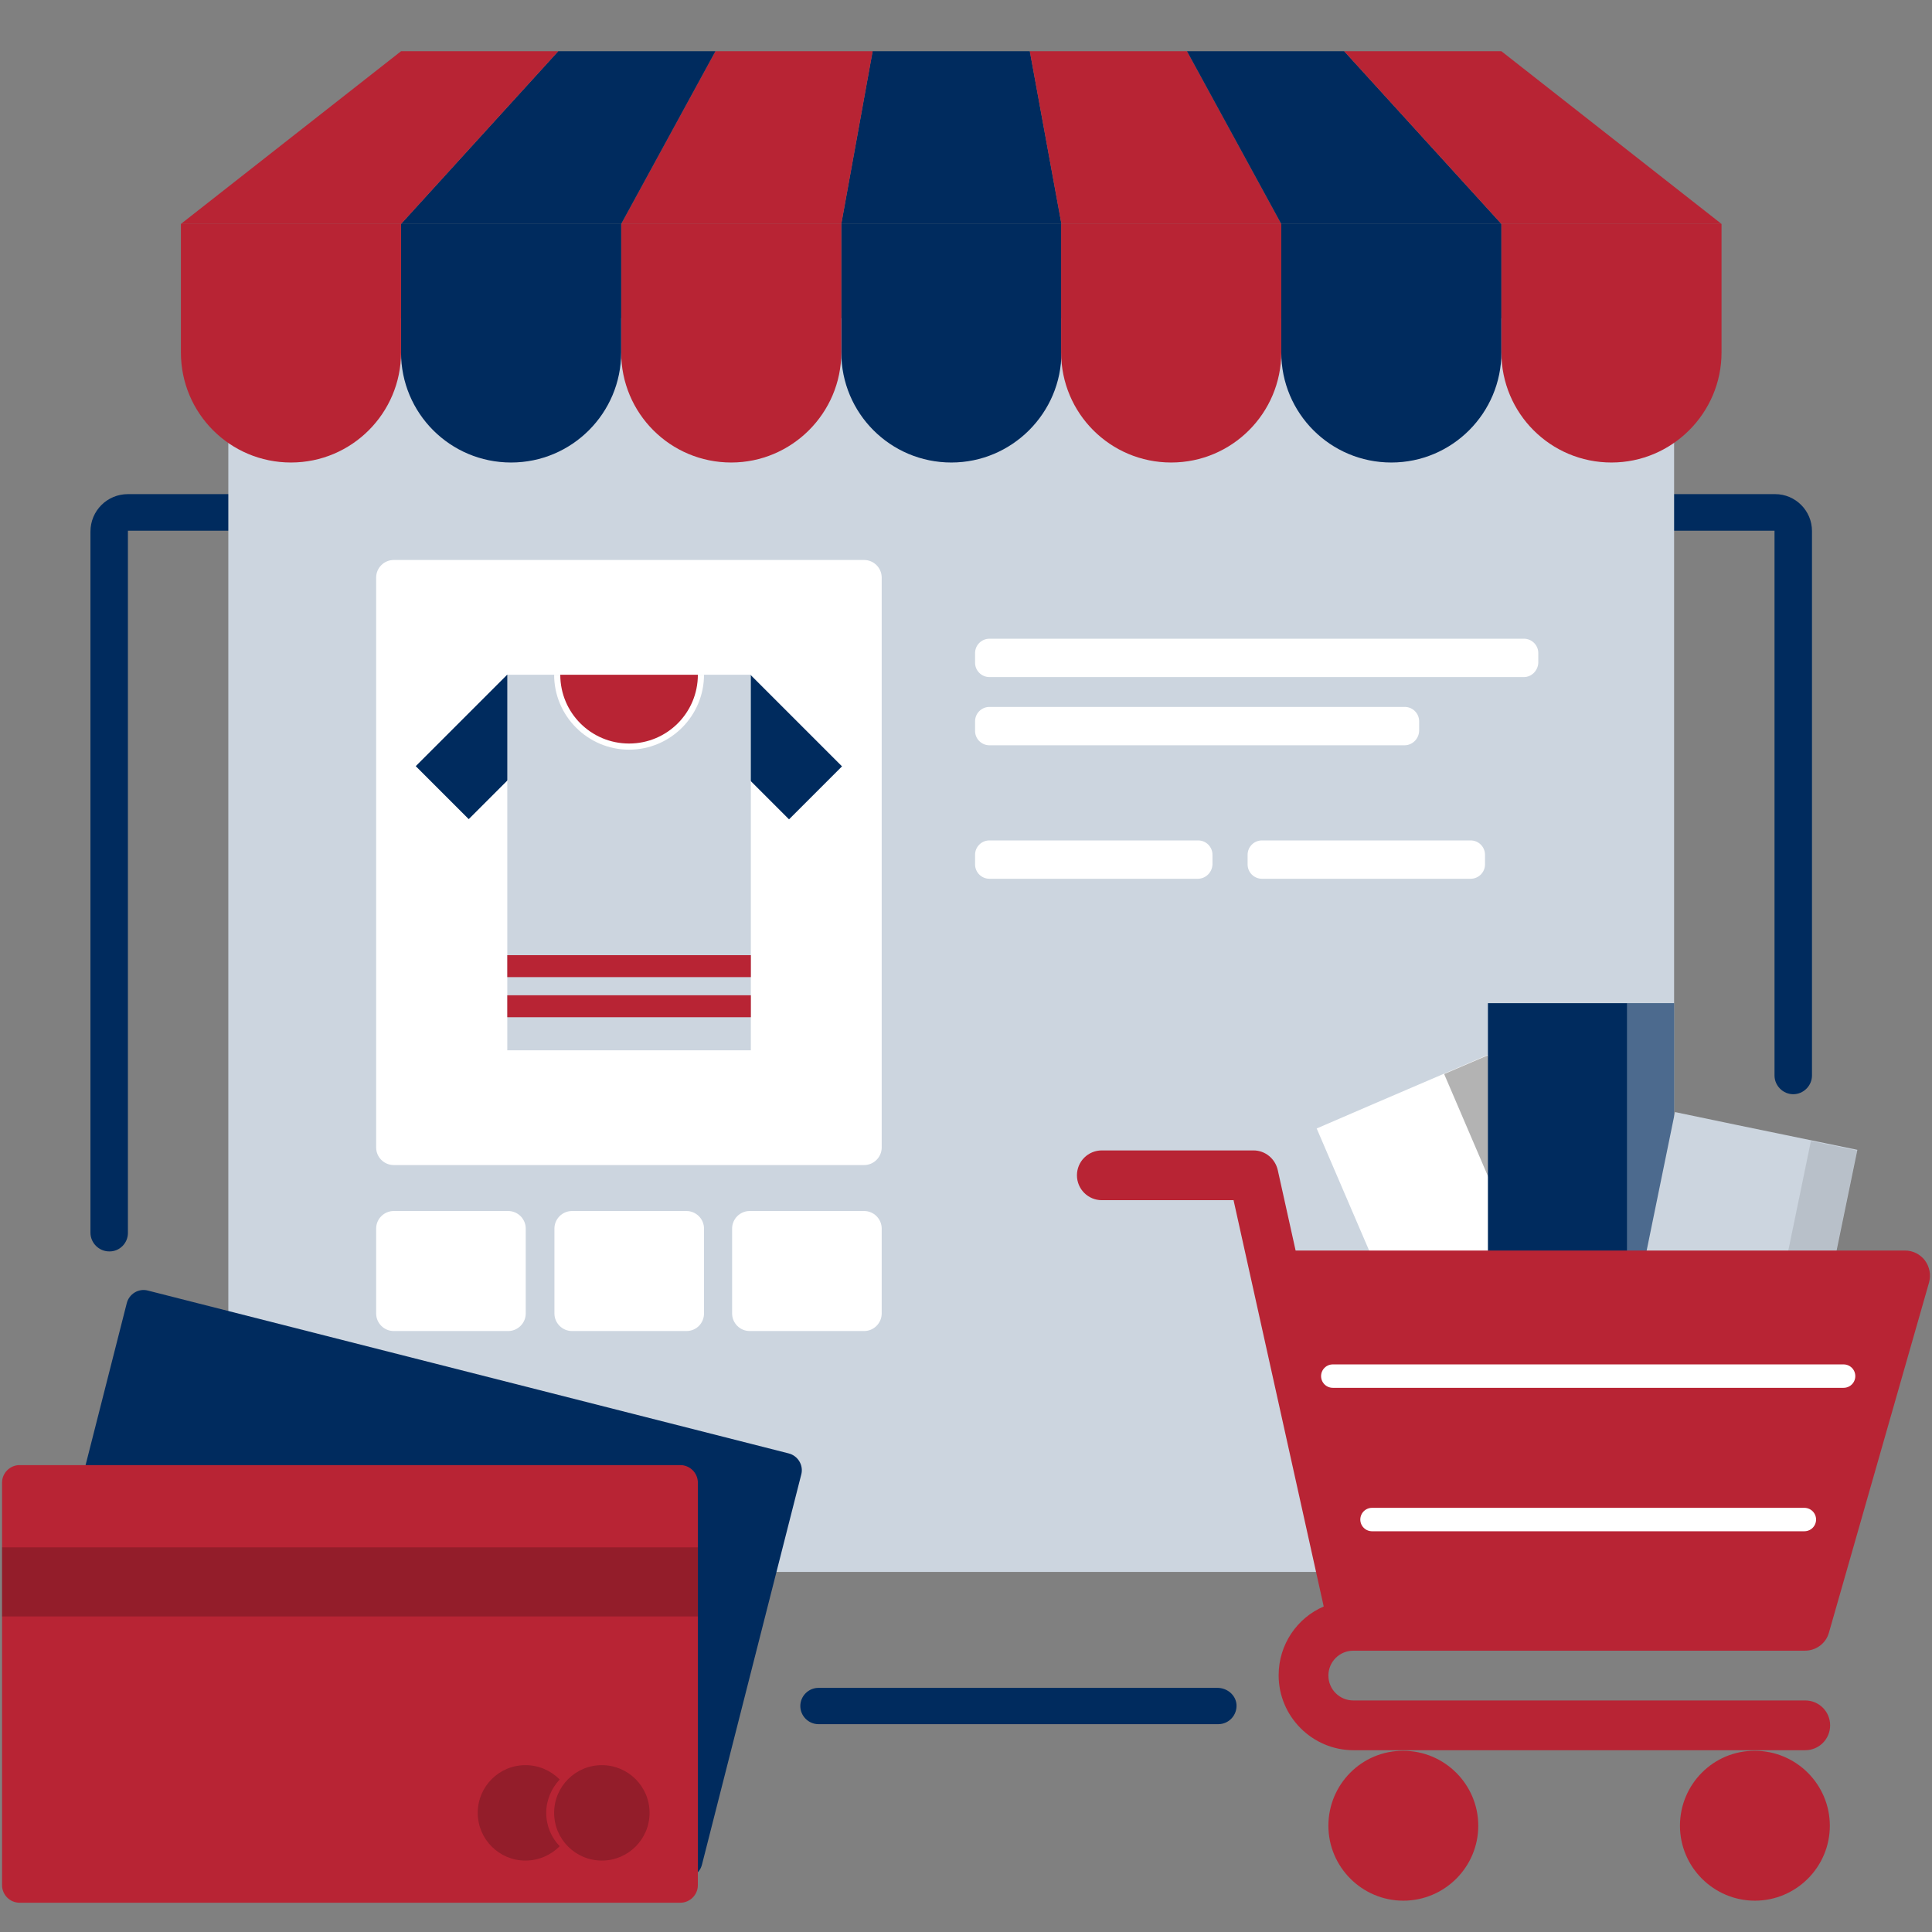
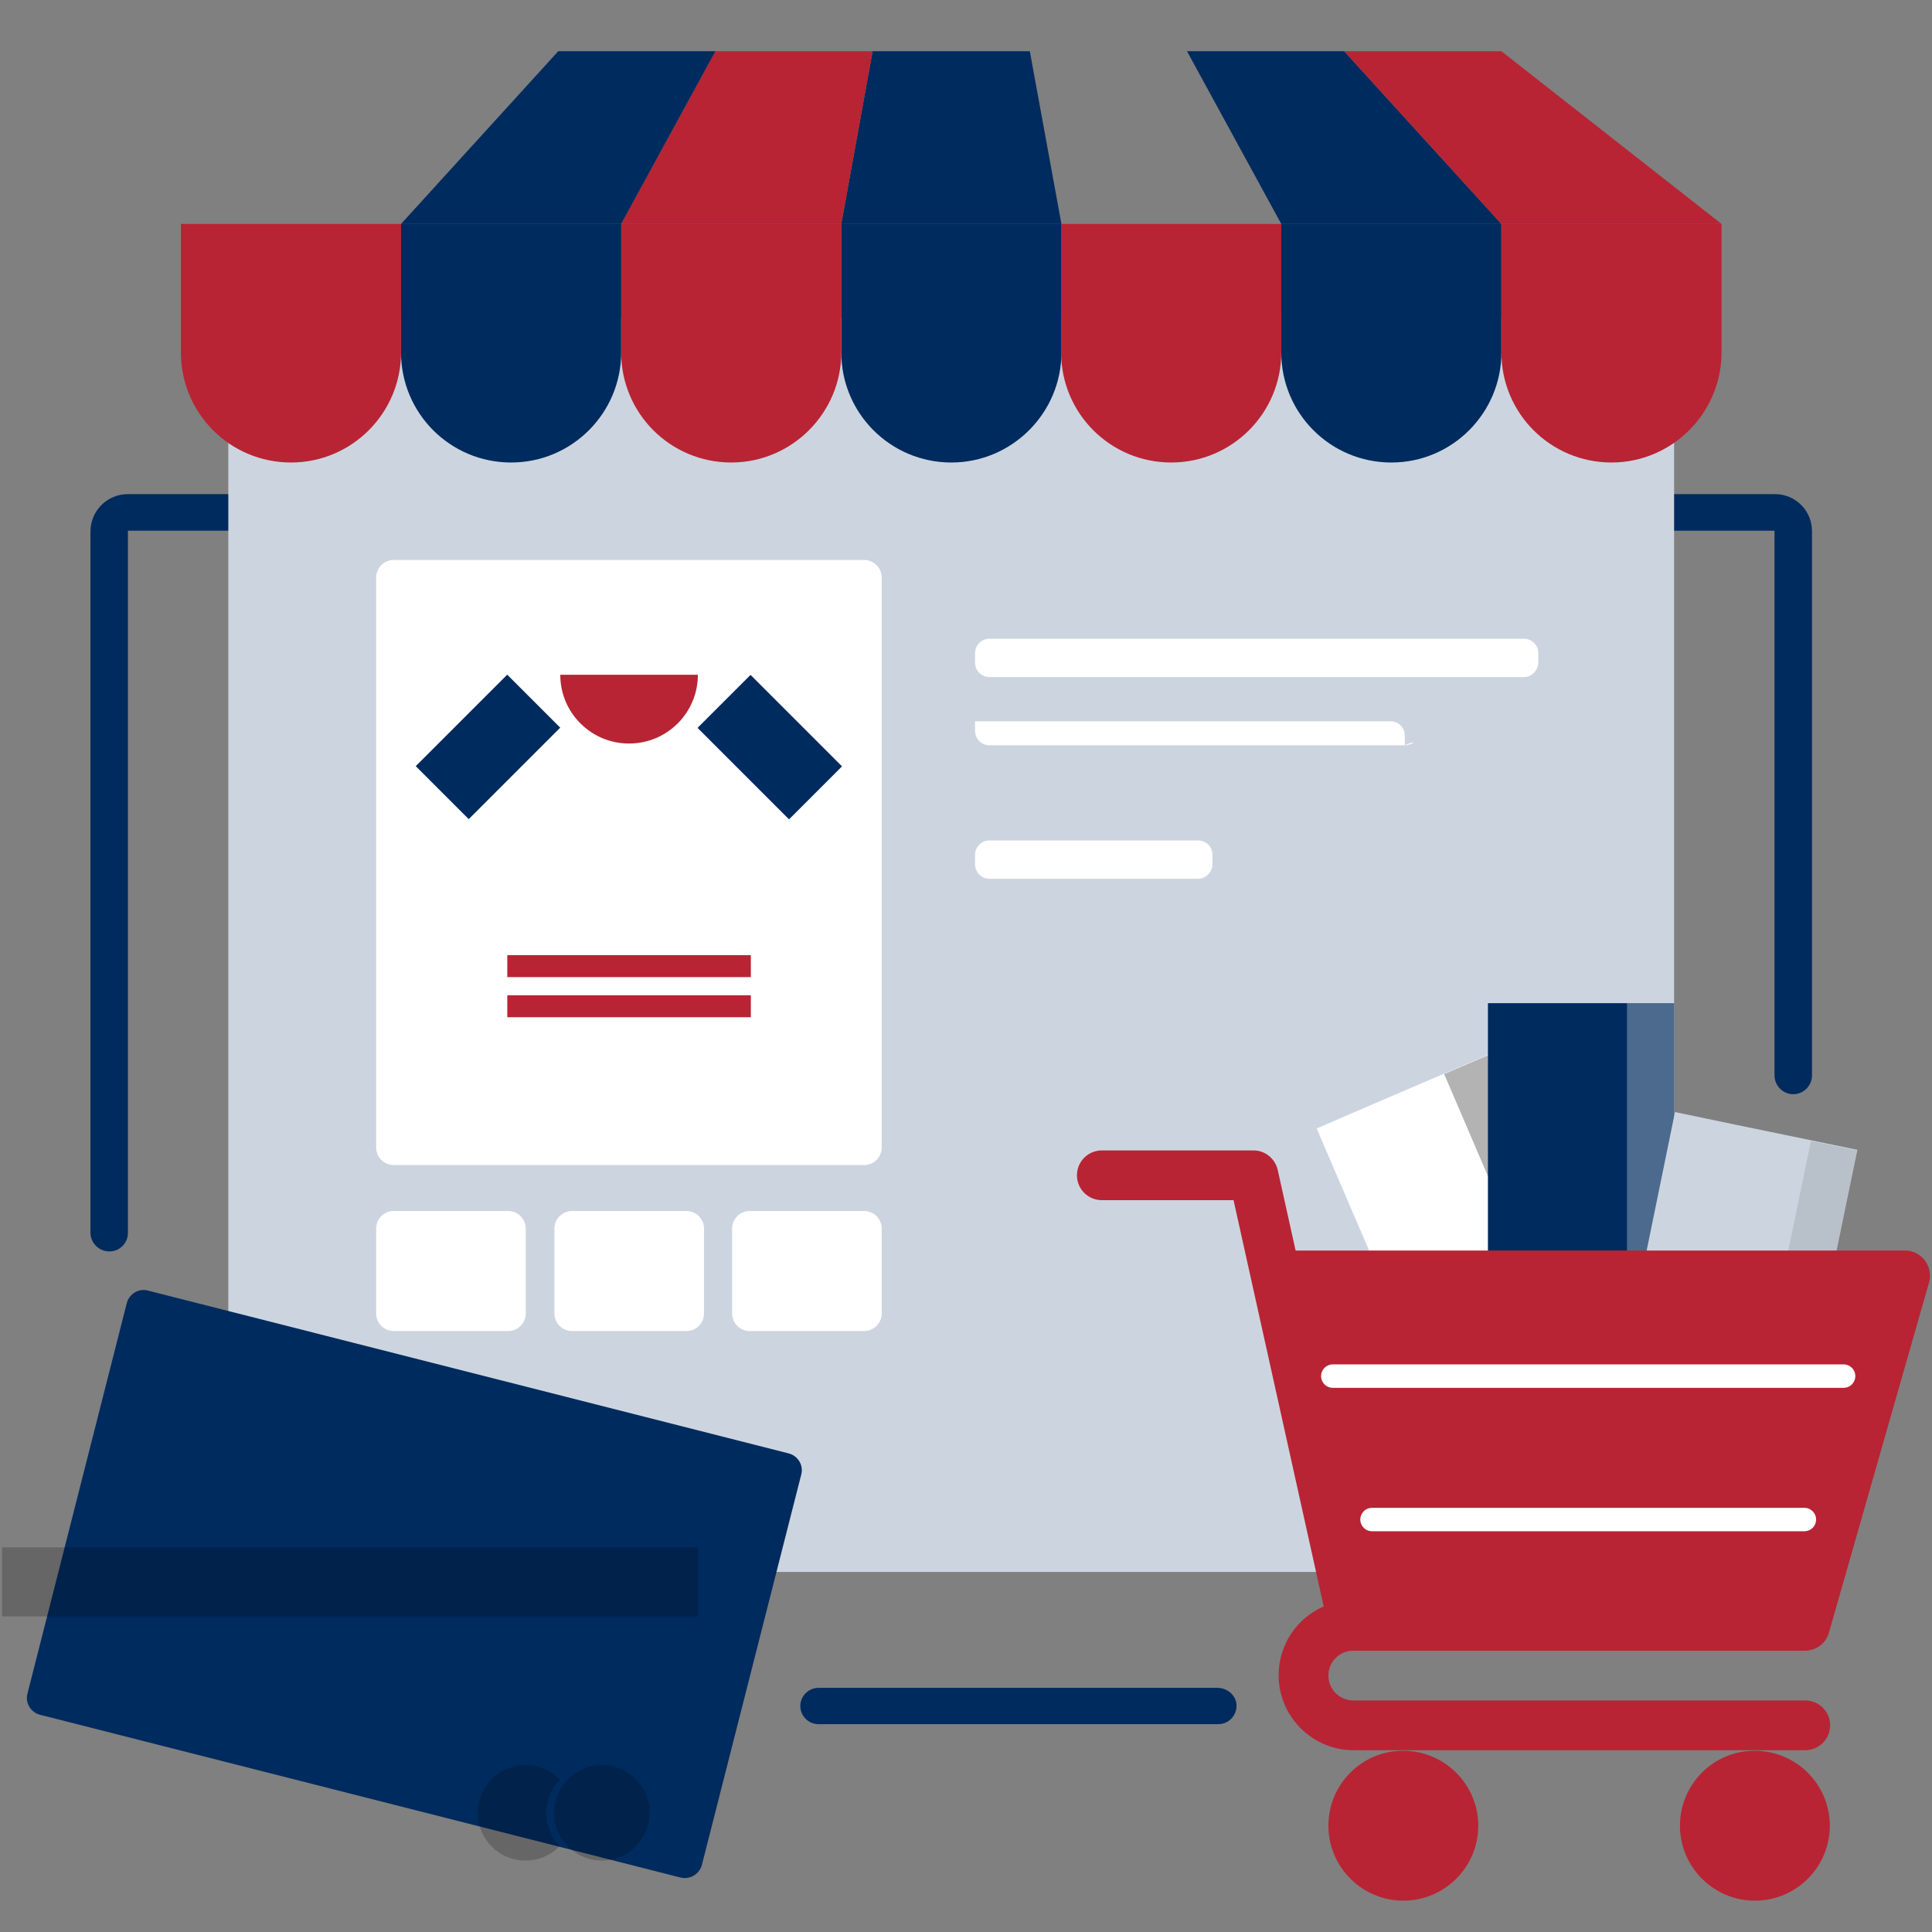
<svg xmlns="http://www.w3.org/2000/svg" version="1.1" id="Layer_1" x="0px" y="0px" viewBox="0 0 660 660" style="enable-background:new 0 0 660 660;" xml:space="preserve">
  <rect x="0" y="0" width="660" height="660" fill="#808080" stroke="none" />
  <style type="text/css">
	.st0{fill:#002B5E;}
	.st1{fill:#CCD5DF;}
	.st2{fill:#B82434;}
	.st3{fill:#FFFFFF;}
	.st4{opacity:0.3;}
	.st5{opacity:0.3;fill:#FFFFFF;}
	.st6{opacity:0.1;}
	.st7{fill:none;stroke:#FFFFFF;stroke-width:8;stroke-linecap:round;stroke-linejoin:round;stroke-miterlimit:10;}
	.st8{opacity:0.2;}
</style>
  <g>
    <g>
      <path class="st0" d="M43.7,421.2V181.3h562.5v186.1c0,3.5,2.9,6.4,6.4,6.4h0c3.5,0,6.4-2.9,6.4-6.4V181.4    c0-6.9-5.6-12.6-12.6-12.6H43.7c-7.1,0-12.8,5.7-12.8,12.8v239.5c0,3.5,2.9,6.4,6.4,6.4h0C40.8,427.6,43.7,424.7,43.7,421.2z" />
      <path class="st0" d="M415.9,576.6H279.6c-3.4,0-6.2,2.8-6.2,6.2l0,0c0,3.4,2.8,6.2,6.2,6.2h136.6c3.6,0,6.5-3.1,6.2-6.8    C422.1,579,419.2,576.6,415.9,576.6z" />
    </g>
    <rect x="78" y="108.7" class="st1" width="493.9" height="428.3" />
    <polygon class="st0" points="362.6,76.5 287.4,76.5 298.1,17.5 351.8,17.5  " />
    <path class="st0" d="M325,158L325,158c-20.8,0-37.6-16.8-37.6-37.6V76.5h75.2v43.9C362.6,141.1,345.7,158,325,158z" />
-     <polygon class="st2" points="437.7,76.5 362.6,76.5 351.8,17.5 405.5,17.5  " />
    <path class="st2" d="M400.1,158L400.1,158c-20.8,0-37.6-16.8-37.6-37.6V76.5h75.2v43.9C437.7,141.1,420.9,158,400.1,158z" />
    <polygon class="st0" points="512.9,76.5 437.7,76.5 405.5,17.5 459.2,17.5  " />
    <path class="st0" d="M475.3,158L475.3,158c-20.8,0-37.6-16.8-37.6-37.6V76.5h75.2v43.9C512.9,141.1,496.1,158,475.3,158z" />
    <polygon class="st2" points="588.1,76.5 512.9,76.5 459.2,17.5 512.9,17.5  " />
    <path class="st2" d="M550.5,158L550.5,158c-20.8,0-37.6-16.8-37.6-37.6V76.5h75.2v43.9C588.1,141.1,571.2,158,550.5,158z" />
    <polygon class="st2" points="287.4,76.5 212.2,76.5 244.4,17.5 298.1,17.5  " />
    <path class="st2" d="M249.8,158L249.8,158c-20.8,0-37.6-16.8-37.6-37.6V76.5h75.2v43.9C287.4,141.1,270.5,158,249.8,158z" />
    <polygon class="st0" points="212.2,76.5 137,76.5 190.7,17.5 244.4,17.5  " />
    <path class="st0" d="M174.6,158L174.6,158c-20.8,0-37.6-16.8-37.6-37.6V76.5h75.2v43.9C212.2,141.1,195.4,158,174.6,158z" />
-     <polygon class="st2" points="137,76.5 61.8,76.5 137,17.5 190.7,17.5  " />
    <path class="st2" d="M99.4,158L99.4,158c-20.8,0-37.6-16.8-37.6-37.6V76.5H137v43.9C137,141.1,120.2,158,99.4,158z" />
    <path class="st3" d="M520.6,231.3H338c-2.7,0-4.9-2.2-4.9-4.9v-3.3c0-2.7,2.2-4.9,4.9-4.9h182.6c2.7,0,4.9,2.2,4.9,4.9v3.3   C525.4,229.1,523.2,231.3,520.6,231.3z" />
-     <path class="st3" d="M479.8,254.6H338c-2.7,0-4.9-2.2-4.9-4.9v-3.3c0-2.7,2.2-4.9,4.9-4.9h141.9c2.7,0,4.9,2.2,4.9,4.9v3.3   C484.7,252.4,482.5,254.6,479.8,254.6z" />
+     <path class="st3" d="M479.8,254.6H338c-2.7,0-4.9-2.2-4.9-4.9v-3.3h141.9c2.7,0,4.9,2.2,4.9,4.9v3.3   C484.7,252.4,482.5,254.6,479.8,254.6z" />
    <path class="st3" d="M409.2,300.2H338c-2.7,0-4.9-2.2-4.9-4.9V292c0-2.7,2.2-4.9,4.9-4.9h71.3c2.7,0,4.9,2.2,4.9,4.9v3.3   C414.1,298,411.9,300.2,409.2,300.2z" />
-     <path class="st3" d="M502.4,300.2h-71.3c-2.7,0-4.9-2.2-4.9-4.9V292c0-2.7,2.2-4.9,4.9-4.9h71.3c2.7,0,4.9,2.2,4.9,4.9v3.3   C507.3,298,505.1,300.2,502.4,300.2z" />
    <path class="st3" d="M295.2,398H134.5c-3.3,0-6-2.7-6-6V197.3c0-3.3,2.7-6,6-6h160.7c3.3,0,6,2.7,6,6V392   C301.2,395.3,298.5,398,295.2,398z" />
    <path class="st3" d="M173.6,454.7h-39.1c-3.3,0-6-2.7-6-6v-29c0-3.3,2.7-6,6-6h39.1c3.3,0,6,2.7,6,6v29   C179.6,452,176.9,454.7,173.6,454.7z" />
    <path class="st3" d="M234.5,454.7h-39.1c-3.3,0-6-2.7-6-6v-29c0-3.3,2.7-6,6-6h39.1c3.3,0,6,2.7,6,6v29   C240.5,452,237.9,454.7,234.5,454.7z" />
    <path class="st3" d="M295.2,454.7h-39.1c-3.3,0-6-2.7-6-6v-29c0-3.3,2.7-6,6-6h39.1c3.3,0,6,2.7,6,6v29   C301.2,452,298.5,454.7,295.2,454.7z" />
    <g>
      <rect x="153.9" y="233.1" transform="matrix(0.707 0.707 -0.707 0.707 229.267 -43.13)" class="st0" width="25.6" height="44.2" />
      <rect x="250.2" y="233.1" transform="matrix(0.707 -0.707 0.707 0.707 -103.399 260.741)" class="st0" width="25.6" height="44.2" />
-       <rect x="173.3" y="230.5" class="st1" width="83.2" height="128.3" />
      <rect x="173.3" y="340" class="st2" width="83.2" height="7.5" />
      <rect x="173.3" y="326.3" class="st2" width="83.2" height="7.5" />
      <path class="st3" d="M240.5,230.5c0,14.1-11.5,25.6-25.6,25.6s-25.6-11.5-25.6-25.6" />
      <path class="st2" d="M238.4,230.5c0,13-10.5,23.5-23.5,23.5s-23.5-10.5-23.5-23.5" />
    </g>
    <g>
      <polygon class="st3" points="469.5,377 449.8,385.5 482.4,461.4 502.1,452.9 540.8,436.3 508.2,360.4   " />
      <rect x="509.1" y="360.2" transform="matrix(0.919 -0.394 0.394 0.919 -116.441 236.463)" class="st4" width="16.1" height="82.6" />
      <polygon class="st0" points="529.8,342.7 508.3,342.7 508.3,434.3 529.8,434.3 571.9,434.3 571.9,342.7   " />
      <rect x="555.8" y="342.7" class="st5" width="16.1" height="91.6" />
      <polygon class="st1" points="593.3,384.3 572.2,379.9 559.6,441.5 580.6,445.8 621.8,454.3 634.5,392.8   " />
      <rect x="588.9" y="413.9" transform="matrix(0.202 -0.979 0.979 0.202 81.782 944.184)" class="st6" width="62.8" height="16.1" />
    </g>
    <g>
      <g>
        <path class="st2" d="M462.3,563.9h154.3c3.8,0,7.2-2.5,8.2-6.2L659,438.1c0.7-2.6,0.2-5.3-1.4-7.5c-1.6-2.1-4.1-3.4-6.8-3.4     H442.6l-6.1-27.5c-0.9-3.9-4.3-6.7-8.3-6.7h-51.8c-4.7,0-8.5,3.8-8.5,8.5c0,4.7,3.8,8.5,8.5,8.5h45l30.8,138.8     c-9.1,3.9-15.4,13-15.4,23.5c0,14.1,11.5,25.6,25.6,25.6h154.3c4.7,0,8.5-3.8,8.5-8.5c0-4.7-3.8-8.5-8.5-8.5H462.3     c-4.7,0-8.5-3.8-8.5-8.5C453.8,567.7,457.6,563.9,462.3,563.9z" />
        <path class="st2" d="M453.8,623.7c0,14.1,11.5,25.6,25.6,25.6c14.1,0,25.6-11.5,25.6-25.6c0-14.1-11.5-25.6-25.6-25.6     C465.3,598,453.8,609.5,453.8,623.7z" />
        <path class="st2" d="M573.9,623.7c0,14.1,11.5,25.6,25.6,25.6c14.1,0,25.6-11.5,25.6-25.6c0-14.1-11.5-25.6-25.6-25.6     C585.4,598,573.9,609.5,573.9,623.7z" />
      </g>
    </g>
    <line class="st7" x1="455.3" y1="470.1" x2="629.8" y2="470.1" />
    <line class="st7" x1="468.7" y1="519.1" x2="616.4" y2="519.1" />
    <path class="st0" d="M232.5,641.4L13.7,585.8c-3.2-0.8-5.2-4.1-4.3-7.3l33.9-133.3c0.8-3.2,4.1-5.2,7.3-4.3l218.8,55.6   c3.2,0.8,5.2,4.1,4.3,7.3L239.8,637C239,640.2,235.7,642.2,232.5,641.4z" />
    <g>
-       <path class="st2" d="M232.4,650H6.7c-3.3,0-6-2.7-6-6V506.5c0-3.3,2.7-6,6-6h225.7c3.3,0,6,2.7,6,6V644    C238.4,647.3,235.7,650,232.4,650z" />
      <rect x="0.7" y="528.6" class="st8" width="237.7" height="23.6" />
      <path class="st8" d="M186.6,619.3c0-4.4,1.8-8.4,4.6-11.4c-3-3-7.1-4.9-11.7-4.9c-9,0-16.3,7.3-16.3,16.3c0,9,7.3,16.3,16.3,16.3    c4.6,0,8.7-1.9,11.7-4.9C188.4,627.8,186.6,623.8,186.6,619.3z" />
      <circle class="st8" cx="205.6" cy="619.3" r="16.3" />
    </g>
  </g>
</svg>